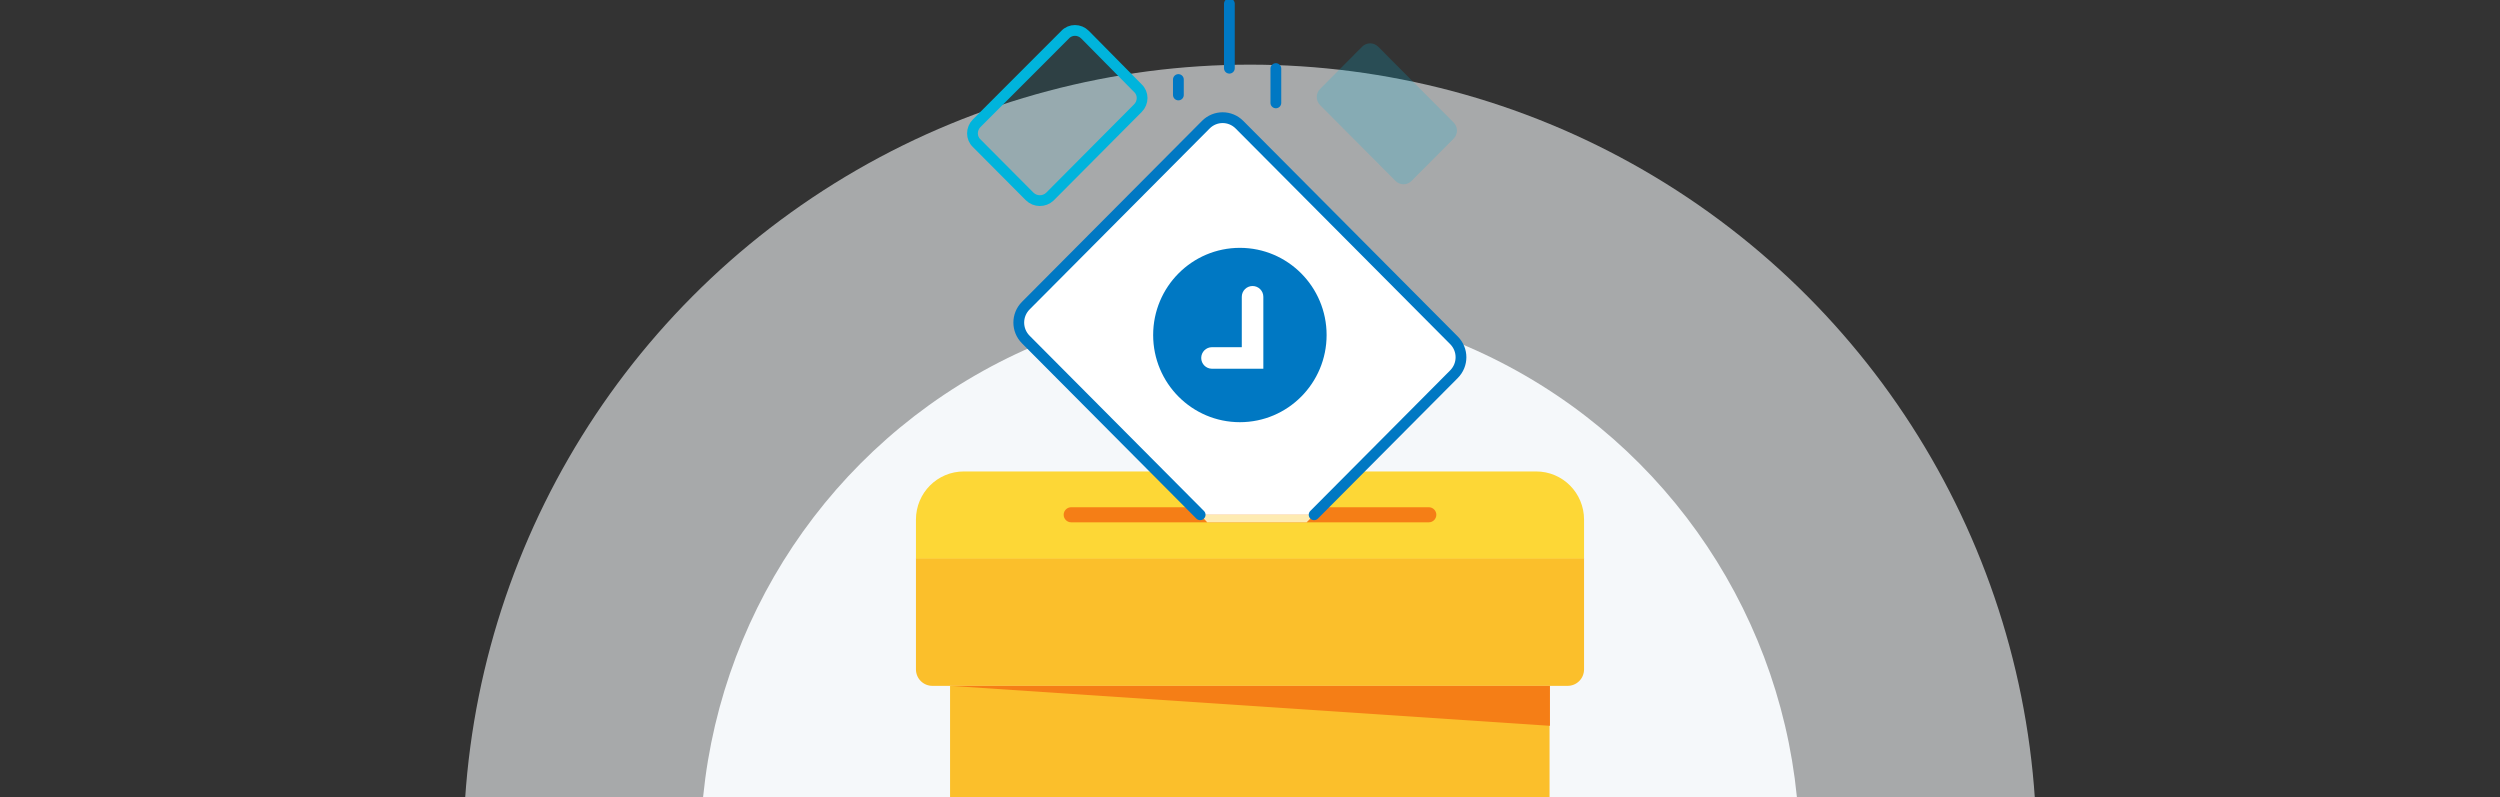
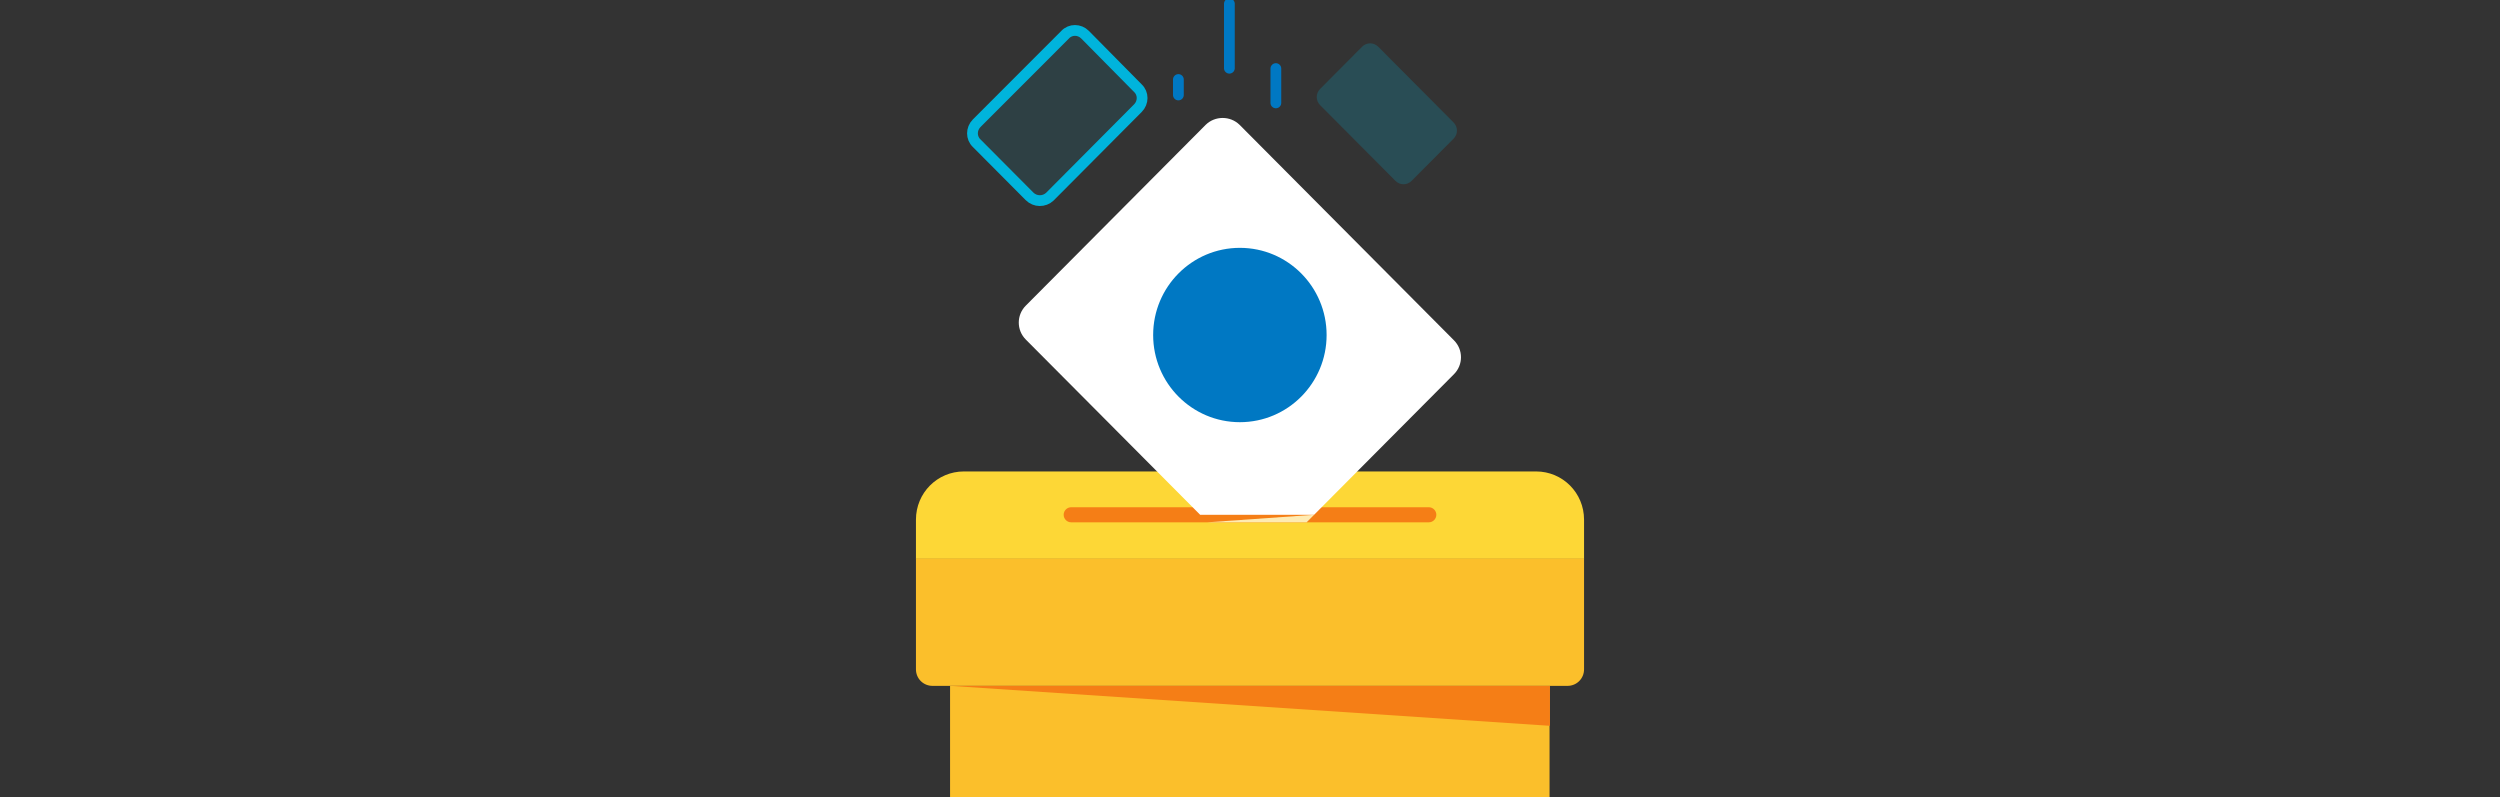
<svg xmlns="http://www.w3.org/2000/svg" width="232" height="74" viewBox="0 0 232 74" fill="none">
  <rect x="0" y="0" width="232" height="74" fill="#333333" stroke="none" />
  <g clip-path="url(#clip0)">
-     <circle opacity="0.6" cx="116" cy="79" r="73" fill="#F5F8FA" />
-     <circle cx="116" cy="79" r="51" fill="#F5F8FA" />
-   </g>
+     </g>
  <g clip-path="url(#clip1)">
    <path d="M143.799 63.648H88.166V73.965H143.799V63.648Z" fill="#FBBF2B" />
    <path d="M145.469 63.648H86.531C85.696 63.648 85 62.984 85 62.11V51.793H147V62.11C147 62.984 146.304 63.648 145.469 63.648Z" fill="#FBBF2B" />
    <path d="M142.547 43.75H89.453C86.983 43.75 85 45.743 85 48.226V51.828H147V48.226C147 45.743 145.017 43.75 142.547 43.75Z" fill="#FDD736" />
    <path d="M143.834 63.648H88.166L143.834 67.355V63.648Z" fill="#F57E16" />
    <path d="M132.596 48.471H99.404C99.021 48.471 98.708 48.156 98.708 47.772C98.708 47.387 99.021 47.072 99.404 47.072H132.596C132.978 47.072 133.292 47.387 133.292 47.772C133.292 48.156 132.978 48.471 132.596 48.471Z" fill="#F57E16" />
    <path d="M111.895 11.576L95.194 28.362C94.325 29.236 94.325 30.635 95.194 31.51L111.373 47.771H121.95L134.927 34.727C135.797 33.853 135.797 32.454 134.927 31.58L115.026 11.576C114.156 10.736 112.764 10.736 111.895 11.576Z" fill="white" />
-     <path d="M121.95 47.772H111.373L112.034 48.471H121.254L121.95 47.772Z" fill="#FEEBB2" />
+     <path d="M121.95 47.772L112.034 48.471H121.254L121.95 47.772Z" fill="#FEEBB2" />
    <path opacity="0.2" d="M129.5 16.786L122.506 9.757C122.089 9.337 122.089 8.673 122.506 8.253L126.403 4.336C126.821 3.917 127.482 3.917 127.899 4.336L134.893 11.366C135.31 11.785 135.31 12.45 134.893 12.869L130.996 16.786C130.578 17.206 129.917 17.206 129.5 16.786Z" fill="#00B4DC" />
    <path opacity="0.1" d="M97.421 18.256L105.597 10.037C106.119 9.513 106.119 8.673 105.597 8.184L100.692 3.218C100.17 2.693 99.335 2.693 98.847 3.218L90.636 11.436C90.115 11.961 90.115 12.8 90.636 13.29L95.542 18.221C96.064 18.745 96.899 18.745 97.421 18.256Z" fill="#00B4DC" />
    <path d="M97.421 18.256L105.597 10.037C106.119 9.513 106.119 8.673 105.597 8.184L100.692 3.218C100.17 2.693 99.335 2.693 98.847 3.218L90.636 11.436C90.115 11.961 90.115 12.8 90.636 13.29L95.542 18.221C96.064 18.745 96.899 18.745 97.421 18.256Z" stroke="#00B4DC" stroke-miterlimit="10" stroke-linecap="round" />
-     <path d="M121.95 47.771L134.927 34.727C135.797 33.853 135.797 32.454 134.927 31.579L115.026 11.576C114.156 10.701 112.764 10.701 111.895 11.576L95.194 28.362C94.325 29.236 94.325 30.635 95.194 31.509L111.373 47.771" stroke="#0078C3" stroke-miterlimit="10" stroke-linecap="round" />
    <path d="M114.086 6.33V0.35" stroke="#0078C3" stroke-miterlimit="10" stroke-linecap="round" />
    <path d="M109.354 8.813V7.379" stroke="#0078C3" stroke-miterlimit="10" stroke-linecap="round" />
    <path d="M118.4 9.547V6.364" stroke="#0078C3" stroke-miterlimit="10" stroke-linecap="round" />
    <path d="M115.061 39.179C119.506 39.179 123.109 35.557 123.109 31.09C123.109 26.622 119.506 23 115.061 23C110.616 23 107.013 26.622 107.013 31.09C107.013 35.557 110.616 39.179 115.061 39.179Z" fill="#0078C3" />
-     <path fill-rule="evenodd" clip-rule="evenodd" d="M116.238 26.542C116.79 26.542 117.238 26.99 117.238 27.542V34.219H112.473C111.92 34.219 111.473 33.771 111.473 33.219C111.473 32.667 111.92 32.219 112.473 32.219H115.238V27.542C115.238 26.99 115.686 26.542 116.238 26.542Z" fill="white" />
  </g>
  <defs>
    <clipPath id="clip0">
-       <rect width="232" height="72" fill="white" transform="translate(0 2)" />
-     </clipPath>
+       </clipPath>
    <clipPath id="clip1">
      <rect width="62" height="74" fill="white" transform="translate(85)" />
    </clipPath>
  </defs>
</svg>